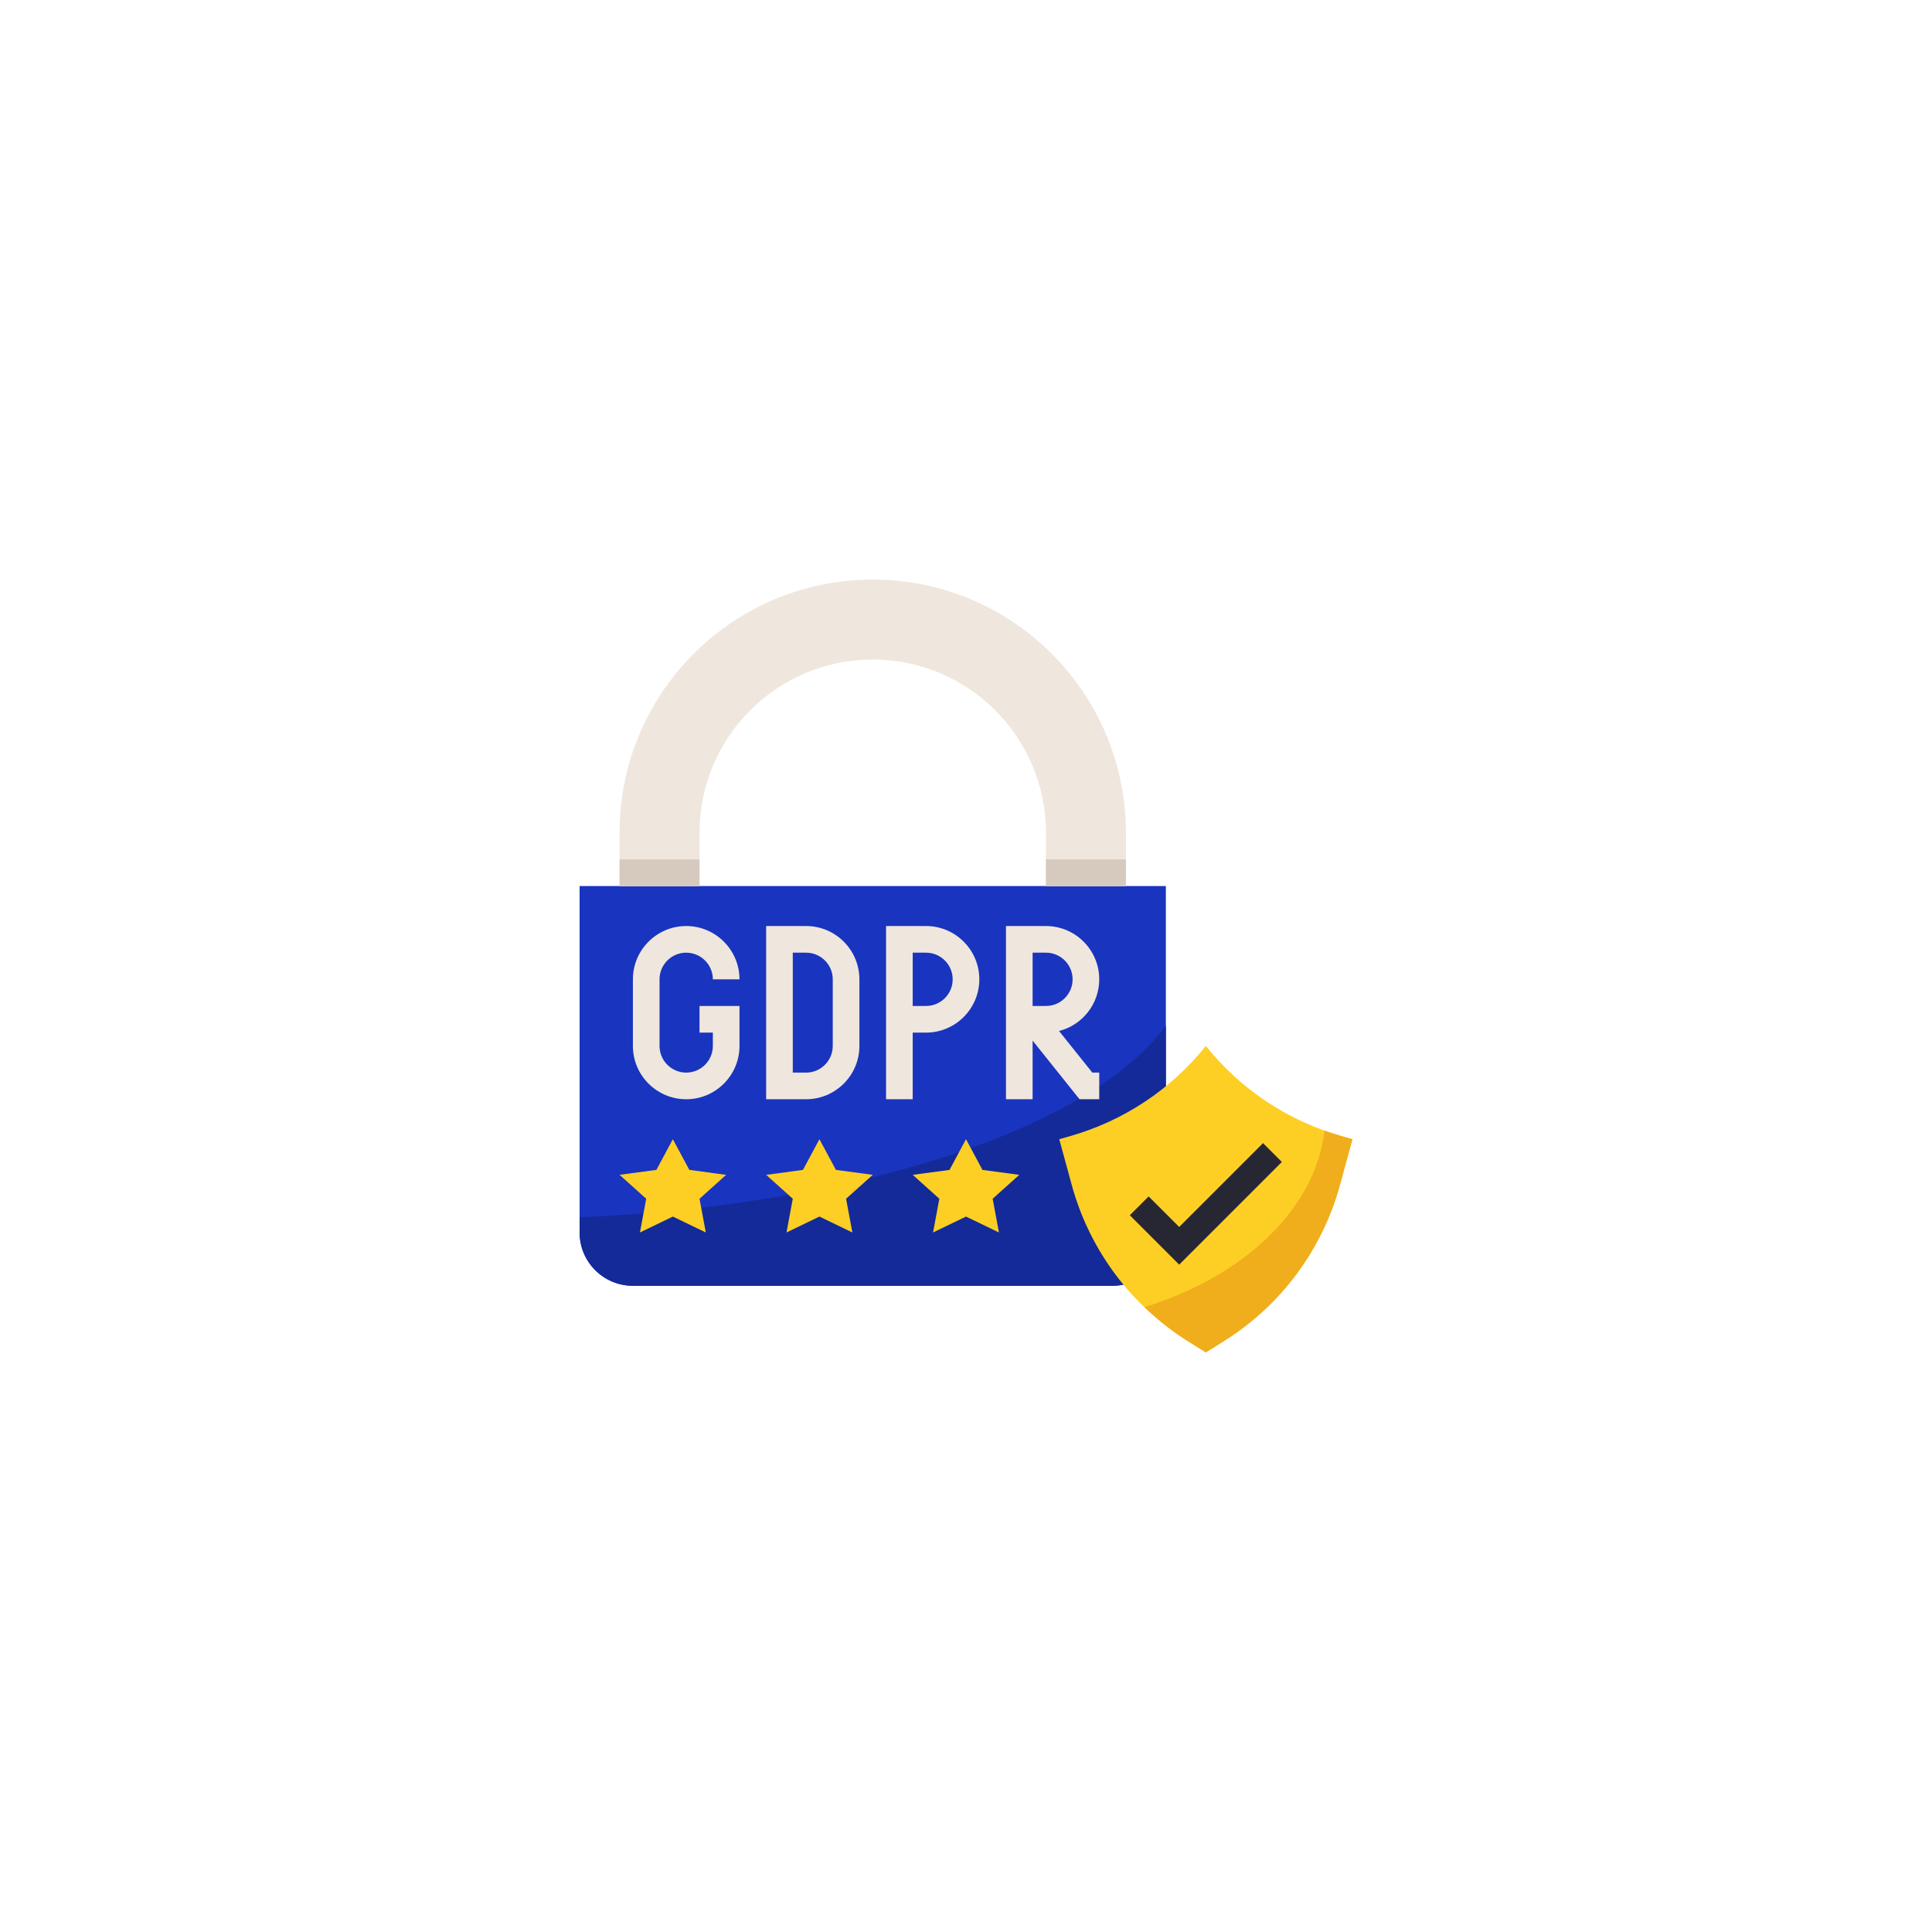
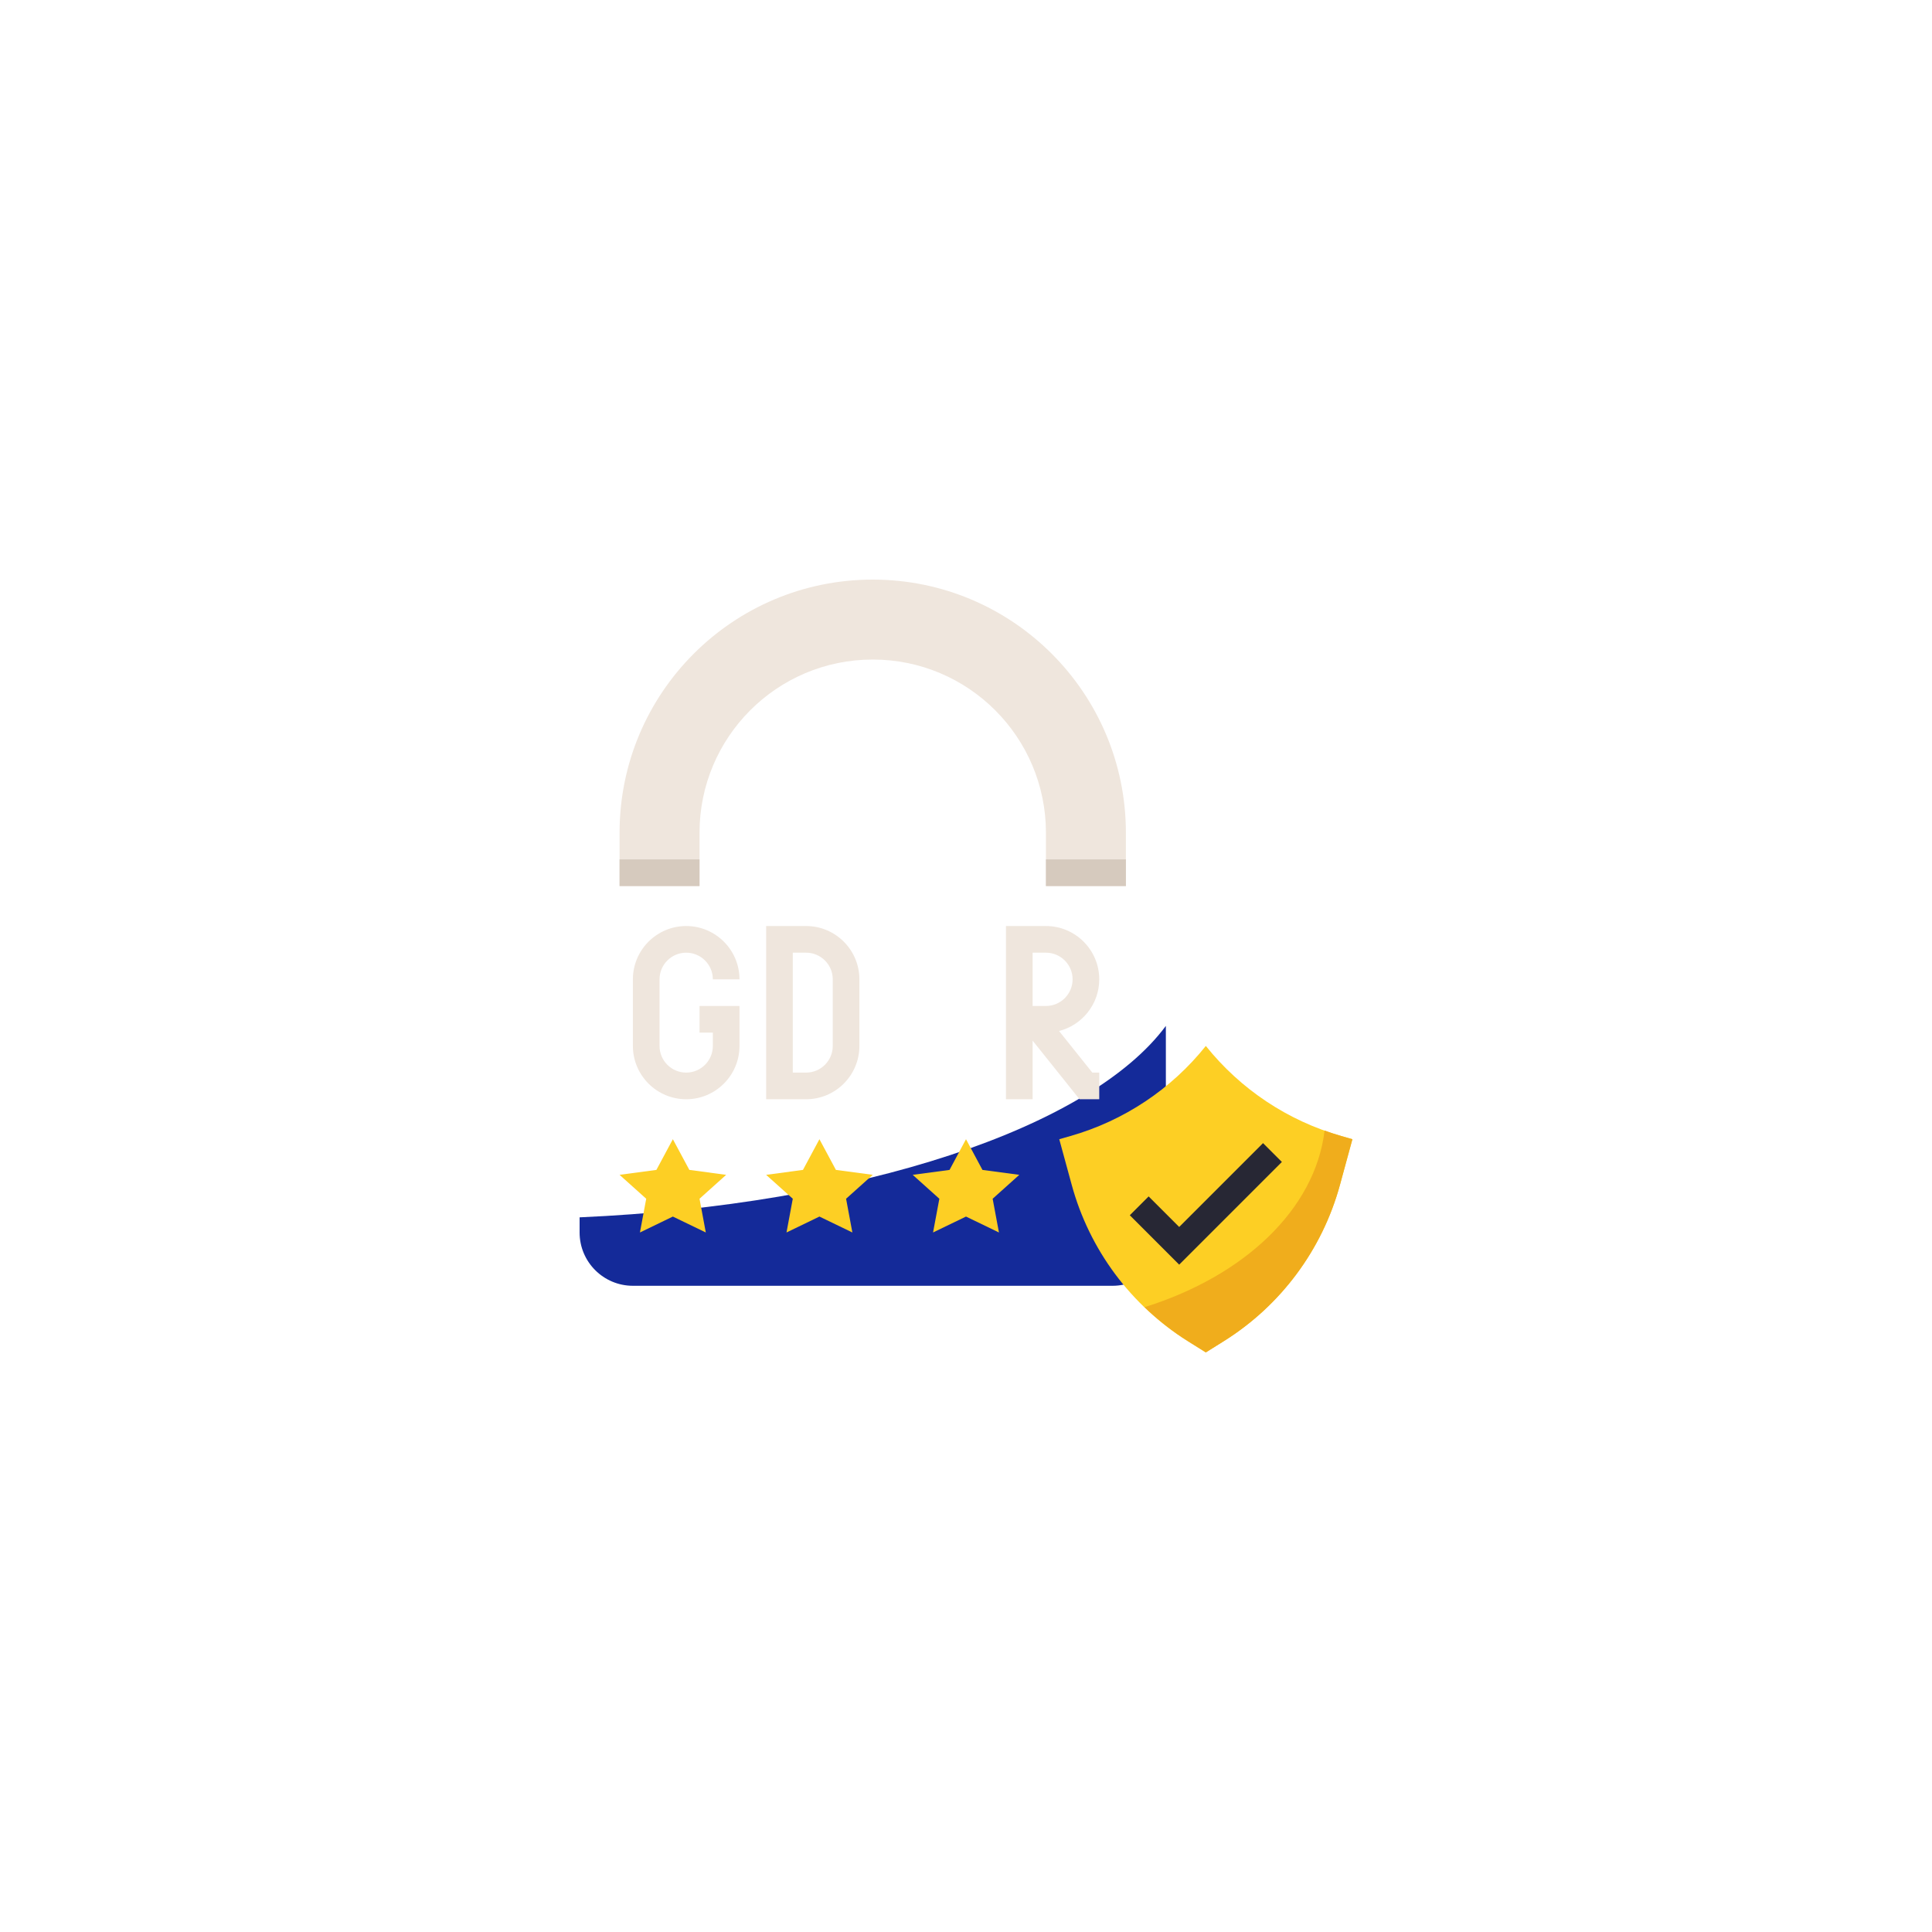
<svg xmlns="http://www.w3.org/2000/svg" width="500" zoomAndPan="magnify" viewBox="0 0 375 375" height="500" preserveAspectRatio="xMidYMid meet">
  <defs>
    <clipPath id="82c79b0c19">
      <path d="M 112.5 171 L 227 171 L 227 250 L 112.5 250 Z M 112.5 171 " clip-rule="nonzero" />
    </clipPath>
    <clipPath id="c0673d63dd">
      <path d="M 112.5 199 L 227 199 L 227 250 L 112.5 250 Z M 112.5 199 " clip-rule="nonzero" />
    </clipPath>
    <clipPath id="1850074bd4">
      <path d="M 120 112.5 L 219 112.5 L 219 172 L 120 172 Z M 120 112.5 " clip-rule="nonzero" />
    </clipPath>
    <clipPath id="3aff767517">
      <path d="M 205 203 L 262.5 203 L 262.5 262.5 L 205 262.5 Z M 205 203 " clip-rule="nonzero" />
    </clipPath>
    <clipPath id="8a682b3255">
      <path d="M 222 219 L 262.5 219 L 262.5 262.5 L 222 262.5 Z M 222 219 " clip-rule="nonzero" />
    </clipPath>
  </defs>
  <g clip-path="url(#82c79b0c19)">
-     <path fill="rgba(25,52,191,1)" d="M 215.949 249.57 L 122.844 249.57 C 117.133 249.57 112.5 244.938 112.5 239.223 L 112.5 171.984 L 226.293 171.984 L 226.293 239.223 C 226.293 244.938 221.66 249.57 215.949 249.57 Z M 215.949 249.57 " fill-opacity="1" fill-rule="nonzero" />
-   </g>
+     </g>
  <g clip-path="url(#c0673d63dd)">
    <path fill="rgba(20,42,153,1)" d="M 122.844 249.57 L 215.949 249.57 C 221.66 249.57 226.293 244.938 226.293 239.223 L 226.293 199.125 C 211.621 218.941 167.066 233.879 112.5 236.285 L 112.5 239.223 C 112.5 244.938 117.133 249.57 122.844 249.57 Z M 122.844 249.57 " fill-opacity="1" fill-rule="nonzero" />
  </g>
  <g clip-path="url(#1850074bd4)">
    <path fill="rgba(239,230,221,1)" d="M 135.777 171.984 L 135.777 161.637 C 135.777 143.07 150.828 128.016 169.398 128.016 C 187.965 128.016 203.016 143.07 203.016 161.637 L 203.016 171.984 L 218.535 171.984 L 218.535 161.637 C 218.535 134.5 196.535 112.5 169.398 112.5 C 142.258 112.5 120.258 134.5 120.258 161.637 L 120.258 171.984 Z M 135.777 171.984 " fill-opacity="1" fill-rule="nonzero" />
  </g>
  <g clip-path="url(#3aff767517)">
    <path fill="rgba(253,207,36,1)" d="M 234.051 203.016 C 227.324 211.43 218.141 217.539 207.785 220.496 L 205.602 221.121 L 208.02 229.977 C 211.453 242.574 219.512 253.41 230.582 260.332 L 234.051 262.5 L 237.52 260.332 C 248.594 253.41 256.648 242.574 260.086 229.977 L 262.5 221.121 L 260.32 220.496 C 249.961 217.539 240.781 211.43 234.051 203.016 Z M 234.051 203.016 " fill-opacity="1" fill-rule="nonzero" />
  </g>
  <g clip-path="url(#8a682b3255)">
    <path fill="rgba(240,173,28,1)" d="M 257.102 219.441 C 255.262 234.773 241.441 247.707 222.156 253.719 C 224.723 256.184 227.523 258.418 230.582 260.332 L 234.051 262.5 L 237.52 260.332 C 248.594 253.41 256.648 242.574 260.086 229.977 L 262.5 221.121 L 260.32 220.496 C 259.23 220.188 258.164 219.82 257.102 219.441 Z M 257.102 219.441 " fill-opacity="1" fill-rule="nonzero" />
  </g>
  <path fill="rgba(253,207,36,1)" d="M 130.602 221.121 L 133.801 227.078 L 140.949 228.035 L 135.777 232.676 L 136.996 239.223 L 130.602 236.133 L 124.211 239.223 L 125.43 232.676 L 120.258 228.035 L 127.406 227.078 Z M 130.602 221.121 " fill-opacity="1" fill-rule="nonzero" />
  <path fill="rgba(253,207,36,1)" d="M 159.051 221.121 L 162.25 227.078 L 169.398 228.035 L 164.223 232.676 L 165.445 239.223 L 159.051 236.133 L 152.66 239.223 L 153.879 232.676 L 148.707 228.035 L 155.855 227.078 Z M 159.051 221.121 " fill-opacity="1" fill-rule="nonzero" />
  <path fill="rgba(253,207,36,1)" d="M 187.5 221.121 L 190.695 227.078 L 197.844 228.035 L 192.672 232.676 L 193.895 239.223 L 187.5 236.133 L 181.105 239.223 L 182.328 232.676 L 177.156 228.035 L 184.305 227.078 Z M 187.5 221.121 " fill-opacity="1" fill-rule="nonzero" />
  <path fill="rgba(214,202,190,1)" d="M 120.258 166.809 L 135.777 166.809 L 135.777 171.984 L 120.258 171.984 Z M 120.258 166.809 " fill-opacity="1" fill-rule="nonzero" />
  <path fill="rgba(214,202,190,1)" d="M 203.016 166.809 L 218.535 166.809 L 218.535 171.984 L 203.016 171.984 Z M 203.016 166.809 " fill-opacity="1" fill-rule="nonzero" />
  <path fill="rgba(239,230,221,1)" d="M 133.191 213.363 C 127.484 213.363 122.844 208.723 122.844 203.016 L 122.844 190.086 C 122.844 184.383 127.484 179.742 133.191 179.742 C 138.895 179.742 143.535 184.383 143.535 190.086 L 138.363 190.086 C 138.363 187.234 136.043 184.914 133.191 184.914 C 130.336 184.914 128.016 187.234 128.016 190.086 L 128.016 203.016 C 128.016 205.871 130.336 208.191 133.191 208.191 C 136.043 208.191 138.363 205.871 138.363 203.016 L 138.363 200.43 L 135.777 200.43 L 135.777 195.258 L 143.535 195.258 L 143.535 203.016 C 143.535 208.723 138.895 213.363 133.191 213.363 Z M 133.191 213.363 " fill-opacity="1" fill-rule="nonzero" />
  <path fill="rgba(239,230,221,1)" d="M 156.465 213.363 L 148.707 213.363 L 148.707 179.742 L 156.465 179.742 C 162.168 179.742 166.809 184.383 166.809 190.086 L 166.809 203.016 C 166.809 208.723 162.168 213.363 156.465 213.363 Z M 153.879 208.191 L 156.465 208.191 C 159.316 208.191 161.637 205.871 161.637 203.016 L 161.637 190.086 C 161.637 187.234 159.316 184.914 156.465 184.914 L 153.879 184.914 Z M 153.879 208.191 " fill-opacity="1" fill-rule="nonzero" />
-   <path fill="rgba(239,230,221,1)" d="M 177.156 213.363 L 171.984 213.363 L 171.984 179.742 L 179.742 179.742 C 185.445 179.742 190.086 184.383 190.086 190.086 C 190.086 195.789 185.445 200.43 179.742 200.43 L 177.156 200.43 Z M 177.156 195.258 L 179.742 195.258 C 182.594 195.258 184.914 192.938 184.914 190.086 C 184.914 187.234 182.594 184.914 179.742 184.914 L 177.156 184.914 Z M 177.156 195.258 " fill-opacity="1" fill-rule="nonzero" />
  <path fill="rgba(239,230,221,1)" d="M 213.363 213.363 L 209.535 213.363 L 200.43 201.984 L 200.43 213.363 L 195.258 213.363 L 195.258 179.742 L 203.016 179.742 C 208.723 179.742 213.363 184.383 213.363 190.086 C 213.363 194.914 210.039 198.98 205.559 200.117 L 212.02 208.191 L 213.363 208.191 Z M 201.672 195.258 L 203.016 195.258 C 205.871 195.258 208.191 192.938 208.191 190.086 C 208.191 187.234 205.871 184.914 203.016 184.914 L 200.43 184.914 L 200.43 195.258 Z M 201.672 195.258 " fill-opacity="1" fill-rule="nonzero" />
  <path fill="rgba(39,39,52,1)" d="M 228.879 245.469 L 219.293 235.879 L 222.949 232.223 L 228.879 238.152 L 245.152 221.879 L 248.812 225.535 Z M 228.879 245.469 " fill-opacity="1" fill-rule="nonzero" />
</svg>